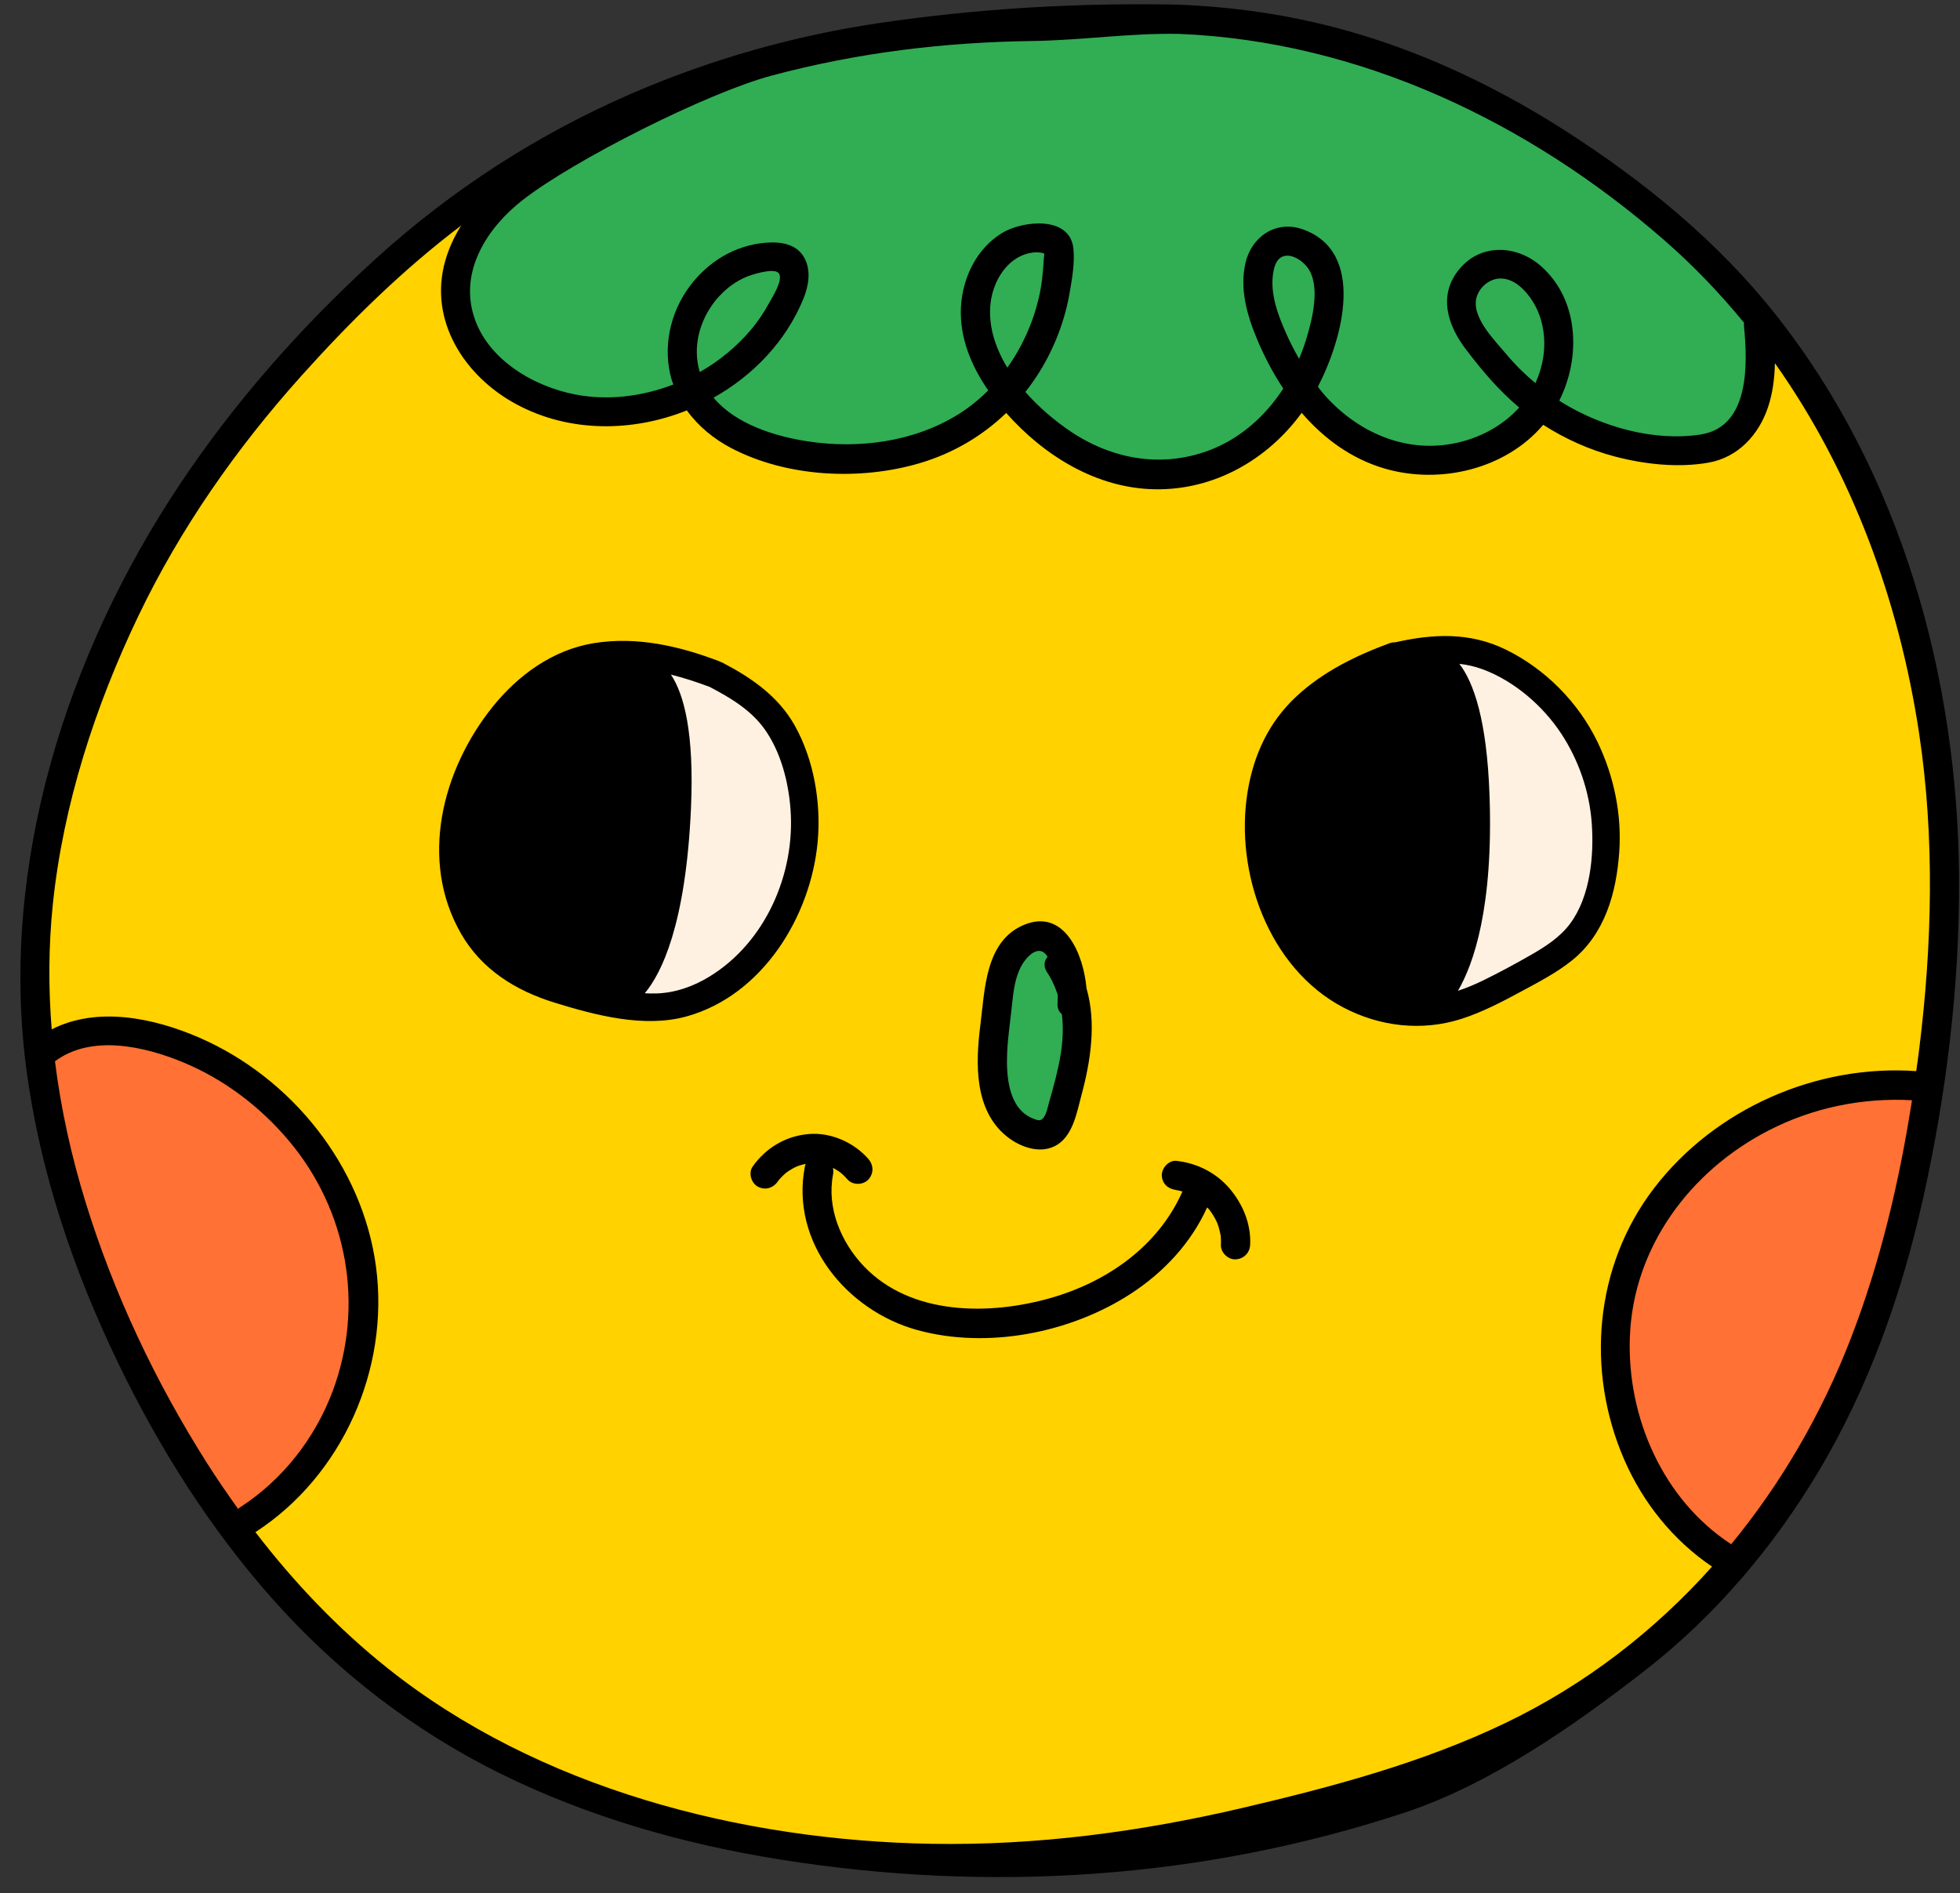
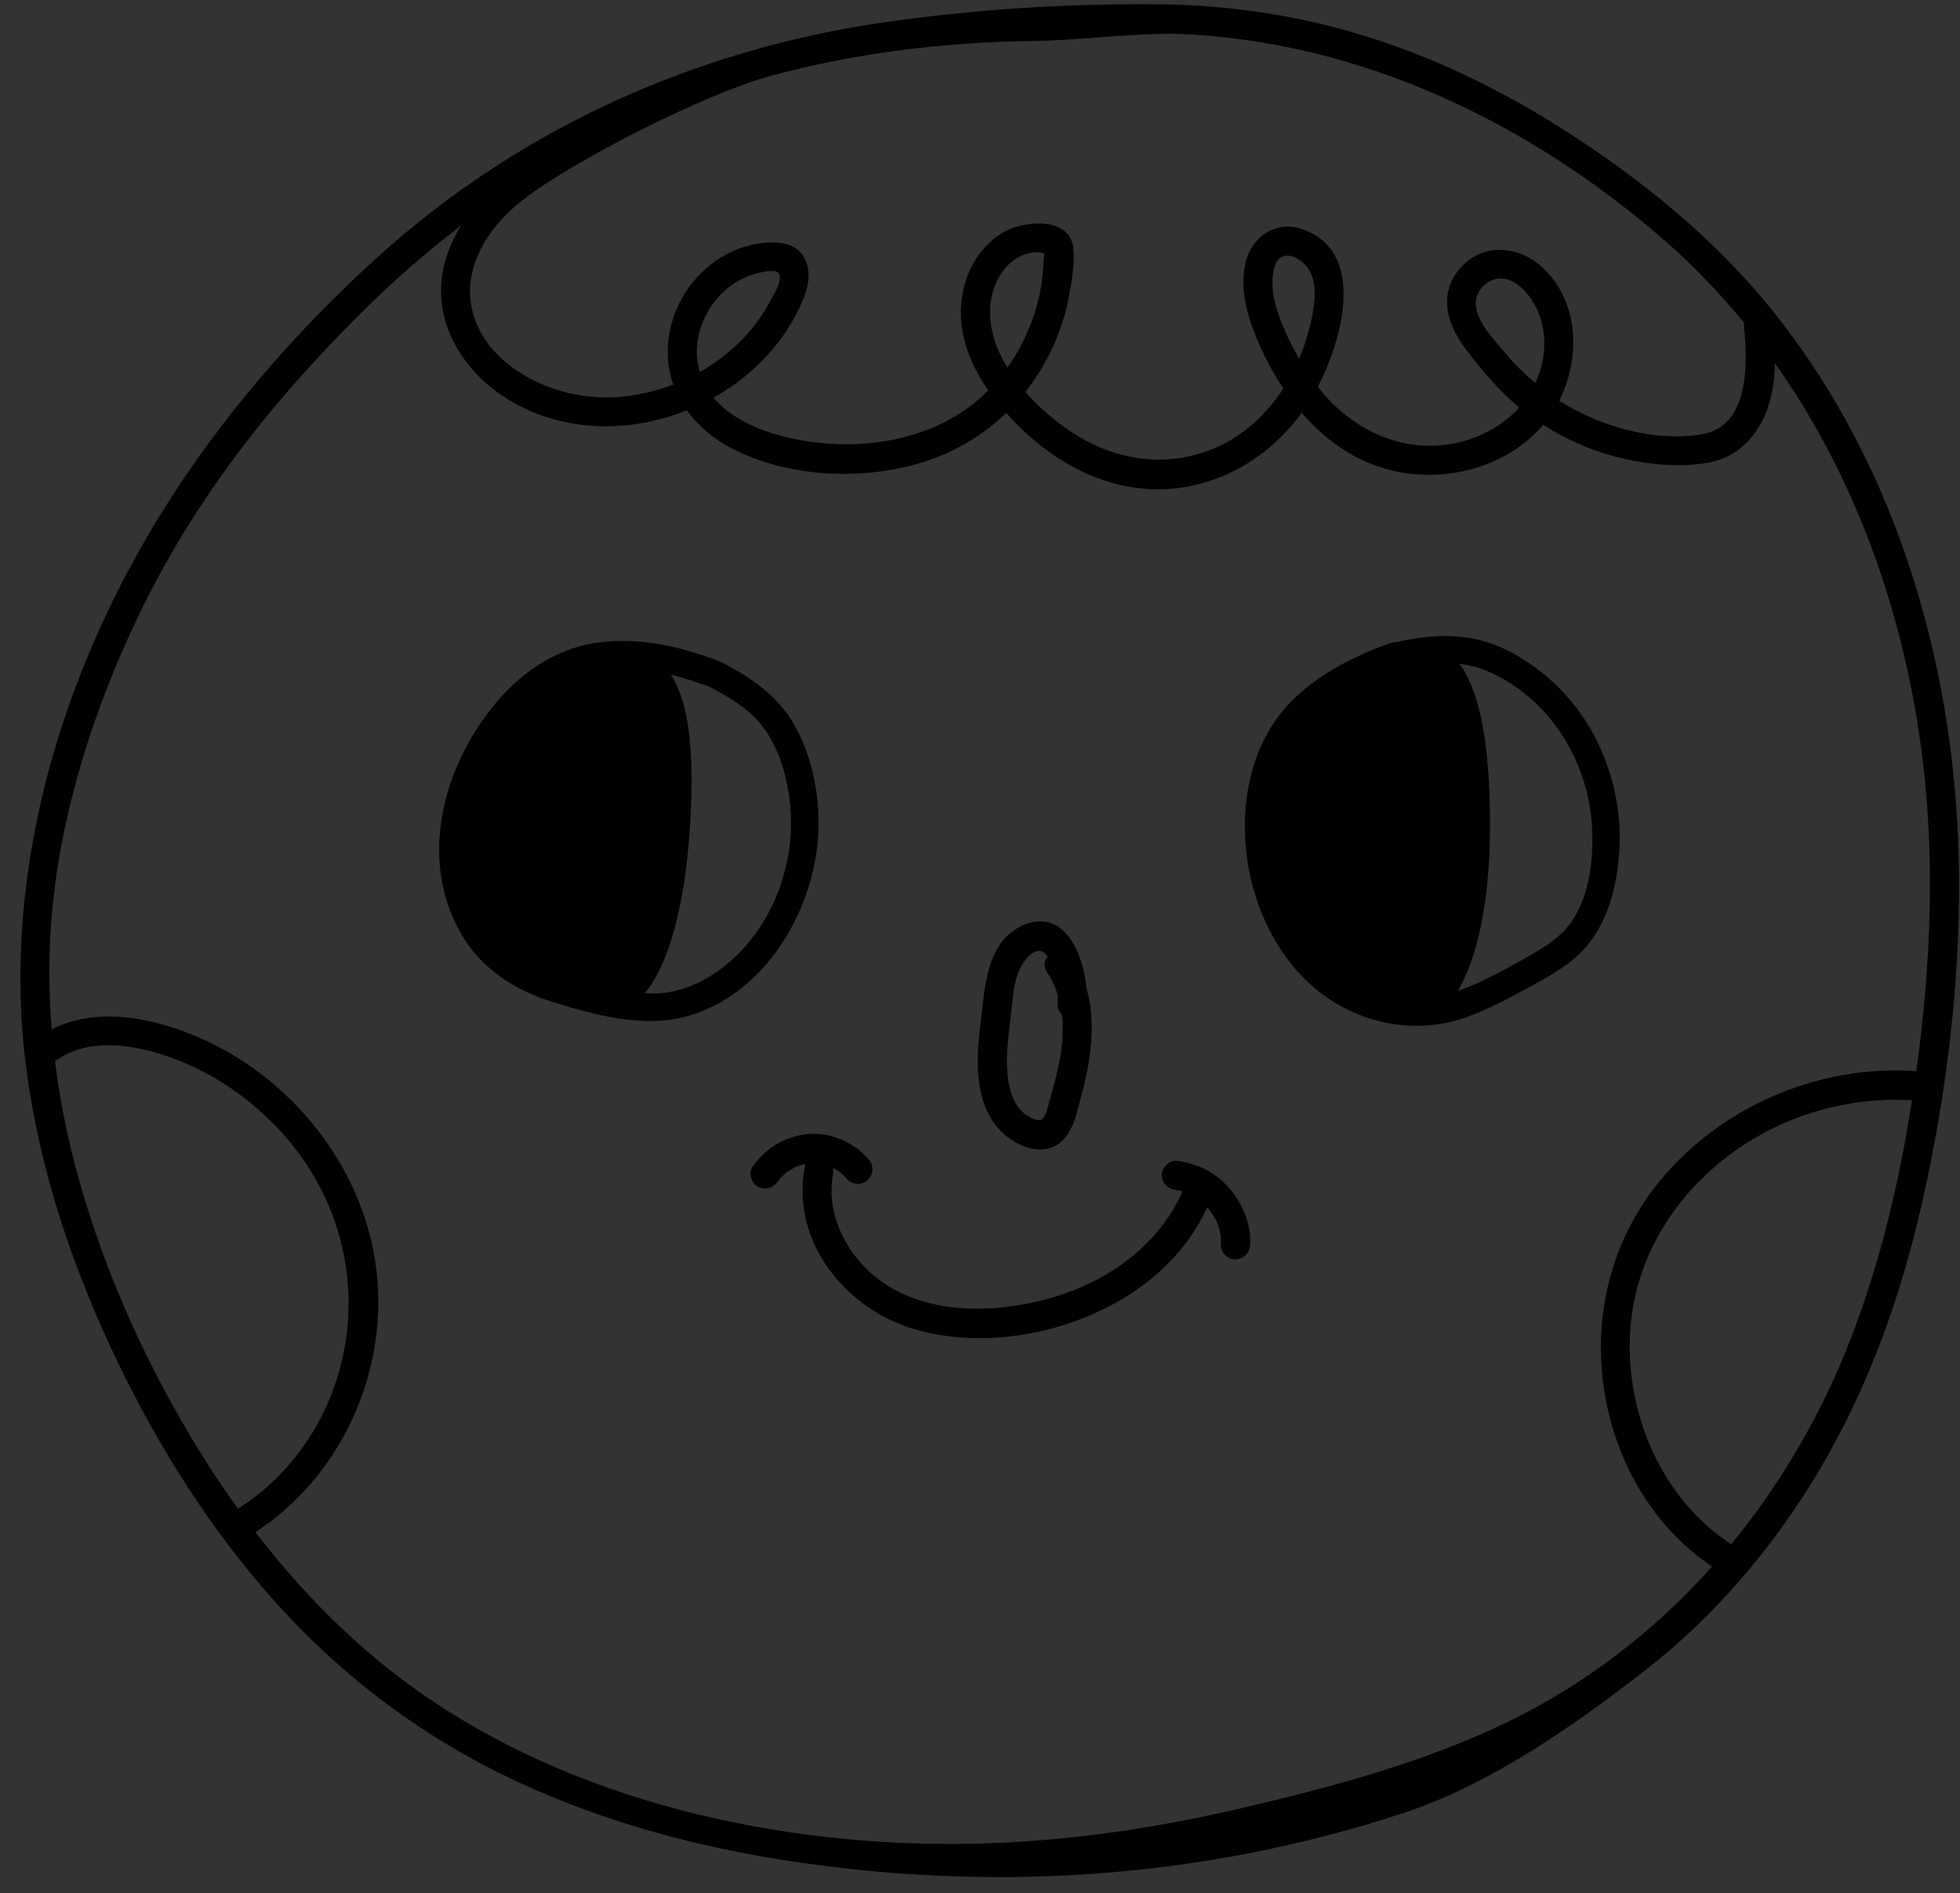
<svg xmlns="http://www.w3.org/2000/svg" fill="#000000" height="222.6" preserveAspectRatio="xMidYMid meet" version="1" viewBox="-2.4 -0.5 230.4 222.6" width="230.4" zoomAndPan="magnify">
  <rect x="-2.4" y="-0.5" width="230.4" height="222.6" fill="#333333" stroke="none" />
  <g id="change1_1">
-     <path d="M204.971,37.486c-6.789-8.559-15.318-15.492-24.492-21.354 c-8.845-5.652-18.528-10.066-28.779-12.43c-5.173-1.193-10.462-1.863-15.764-2.083 c-11.606-0.245-23.292,0.43-34.814,2.132c-9.818,1.451-19.509,4.2-28.614,8.142 C61.62,16.607,51.628,23.052,42.848,31.027c-8.555,7.77-16.361,16.592-22.771,26.217 c-13.058,19.607-20.859,43.974-17.775,67.607c1.56,11.956,5.466,23.463,10.701,34.292 c4.732,9.788,10.597,19.08,17.822,27.226c7.417,8.361,16.332,15.261,26.354,20.222 c10.182,5.04,21.206,8.186,32.4,9.978c24.375,3.903,49.297,0.012,72.585-7.641 c9.995-3.284,19.395-7.786,27.723-14.272c8.097-6.306,14.819-14.229,20.077-23.026 c5.813-9.726,9.639-20.534,12.104-31.562c2.724-12.185,4.268-24.791,4.191-37.283 C226.117,79.59,219.53,55.84,204.971,37.486z M69.78,117.164c-0.897-15.245,1.569-41.25,1.569-41.25 s16.59-0.448,20.401,15.021C95.561,106.403,82.334,122.768,69.78,117.164z M166.853,118.289l-1.121-42.377 c6.501-0.674,18.159,4.261,20.625,19.057C189.047,115.146,166.853,118.289,166.853,118.289z" fill="#ffd200" />
-   </g>
+     </g>
  <g id="change2_1">
-     <path d="M203.444,183.751c0,0-22.691-10.092-14.271-34.304s35.293-21.97,35.293-21.97 C224.502,148.303,203.444,183.751,203.444,183.751z M24.718,179.039c10.985-4.035,25.333-27.127,8.386-46.408 S1.627,124.113,1.627,124.113C3.248,133.301,18.889,170.744,24.718,179.039z" fill="#ff7134" />
-   </g>
+     </g>
  <g id="change3_1">
-     <path d="M120.357,2.604c47.439-3.139,82.589,26.902,84.159,35.791 c1.121,23.685-19.504,11.96-25.382,8.598c-11.931,14.124-25.918,3.652-29.478-1.569 c-15.179,19.953-28.761,4.708-32.486,0.224c-22.781,18.159-37.659,0-37.659,0s-18.025,8.519-26.647-6.053 s14.002-24.959,14.002-24.959S72.918,5.743,120.357,2.604z M119.101,109.838c-3.107,0.454-9.593,23.019,0.808,22.346 C125.826,132.184,126.275,108.79,119.101,109.838z" fill="#31ad54" />
-   </g>
+     </g>
  <g id="change4_1">
-     <path d="M71.349,75.913c0,0,16.59-0.448,20.401,15.021c3.811,15.469-9.416,31.834-21.97,26.23 C68.883,101.919,71.349,75.913,71.349,75.913z M165.732,75.912l1.121,42.377c0,0,22.195-3.143,19.504-23.32 C183.891,80.173,172.233,75.238,165.732,75.912z" fill="#fff1e1" />
-   </g>
+     </g>
  <g id="change5_1">
    <path d="M206.292,36.436c-6.887-8.683-15.54-15.716-24.847-21.663c-8.973-5.734-18.797-10.212-29.196-12.61 c-5.248-1.21-10.614-1.89-15.993-2.113c-11.775-0.248-23.63,0.436-35.319,2.163 c-9.961,1.472-19.792,4.261-29.03,8.26C60.861,15.254,50.724,21.793,41.816,29.883 c-8.679,7.883-16.598,16.833-23.101,26.598C5.467,76.372-2.447,101.093,0.682,125.069 c1.583,12.129,5.545,23.804,10.857,34.789c4.801,9.93,10.751,19.357,18.081,27.621 c7.525,8.483,16.569,15.482,26.737,20.515c10.329,5.113,21.514,8.305,32.871,10.123 c24.729,3.96,49.692,2.321,73.318-5.442c10.14-3.332,19.997-10.209,28.445-16.788 c8.215-6.397,15.034-14.436,20.368-23.36c5.898-9.867,9.778-20.832,12.279-32.02 c2.763-12.362,4.329-25.151,4.252-37.824C227.744,79.151,221.062,55.056,206.292,36.436z M88.3,8.391 c10.058-2.691,20.232-3.929,30.635-4.069c5.763-0.078,11.559-0.957,17.32-0.835 c21.23,0.881,41.055,10.384,56.944,24.219c3.441,2.996,6.568,6.267,9.418,9.743 c-0.017,0.129-0.021,0.265-0.007,0.414c0.426,4.376,0.698,11.812-5.073,12.718 c-5.53,0.867-11.673-0.907-16.36-3.787c-0.097-0.06-0.187-0.13-0.283-0.191 c2.558-5.092,2.33-11.845-2.135-15.802c-2.806-2.487-7.018-2.73-9.567,0.288 c-2.581,3.056-1.461,6.61,0.728,9.487c1.917,2.52,3.874,4.836,6.265,6.837c-1.987,2.205-4.785,3.687-7.837,4.254 c-5.773,1.073-11.257-1.45-15.056-5.732c-0.273-0.308-0.518-0.64-0.774-0.963 c2.949-5.697,5.683-15.874-1.786-18.513c-3.105-1.097-5.99,0.83-6.712,3.912 c-0.722,3.08,0.16,6.156,1.342,8.992c0.837,2.007,1.867,3.981,3.089,5.822c-2.115,3.25-5.083,5.914-8.768,7.284 c-5.606,2.085-11.425,1.014-16.316-2.298c-1.784-1.208-3.643-2.777-5.234-4.588 c1.473-1.861,2.698-3.945,3.629-6.214c0.694-1.691,1.217-3.447,1.537-5.248c0.302-1.695,0.657-3.679,0.48-5.397 c-0.404-3.934-6.043-3.271-8.402-1.82c-2.978,1.832-4.615,5.232-4.812,8.648 c-0.205,3.567,1.197,6.962,3.204,9.847c-1.051,1.052-2.212,1.998-3.49,2.796 c-5.223,3.262-11.734,4.115-17.756,3.193c-3.858-0.591-8.471-2.031-11.042-5.133 c4.66-2.613,8.517-6.63,10.566-11.644c0.609-1.49,0.917-3.311,0.107-4.793c-0.918-1.68-2.84-1.923-4.57-1.779 c-3.609,0.3-6.766,2.241-8.912,5.121c-2.314,3.104-3.22,7.263-2.111,11.009 c0.054,0.183,0.131,0.356,0.194,0.535c-3.655,1.412-7.695,1.922-11.537,1.175 c-4.959-0.965-10.341-4.128-11.923-9.219c-1.682-5.412,1.662-10.453,5.719-13.622 C65.045,18.327,80.712,10.421,88.3,8.391z M178.088,44.548c-1.253-1.048-2.419-2.198-3.467-3.458 c-1.37-1.647-4.236-4.449-3.394-6.809c0.424-1.189,1.641-2.106,2.925-2.034c1.434,0.08,2.605,1.22,3.384,2.333 c1.413,2.019,1.853,4.593,1.462,7.005C178.826,42.643,178.513,43.631,178.088,44.548z M148.764,38.648 c-0.939-2.13-1.841-4.517-1.524-6.893c0.088-0.664,0.285-1.547,0.879-1.953c1.023-0.698,2.471,0.25,3.11,1.057 c1.702,2.148,0.616,6.255-0.102,8.591c-0.233,0.757-0.508,1.504-0.819,2.238 C149.744,40.698,149.221,39.685,148.764,38.648z M114.002,35.553c0.163-2.502,1.565-5.269,4.061-6.143 c0.569-0.199,1.22-0.297,1.819-0.213c0.659,0.093,0.452,0.107,0.416,0.763c-0.085,1.538-0.229,3.032-0.579,4.537 c-0.687,2.954-1.952,5.77-3.705,8.229C114.664,40.512,113.838,38.075,114.002,35.553z M79.605,42.113 c-0.455-2.99,0.758-6.051,2.886-8.142c0.93-0.914,2.052-1.662,3.292-2.086c0.703-0.241,3.077-0.945,3.424-0.167 c0.379,0.85-0.76,2.61-1.143,3.315c-0.644,1.186-1.397,2.316-2.277,3.341c-1.655,1.928-3.615,3.542-5.816,4.808 c-0.037,0.021-0.077,0.038-0.114,0.059C79.75,42.879,79.665,42.504,79.605,42.113z M7.653,140.831 c-1.67-5.415-2.894-10.953-3.591-16.551c4.271-3.194,10.518-1.762,15.057,0.117 c4.81,1.991,9.069,5.225,12.415,9.197c6.931,8.228,8.941,19.42,5.159,29.501 c-2.075,5.532-5.882,10.399-10.85,13.611c-0.095,0.062-0.175,0.131-0.252,0.201 c-1.248-1.737-2.46-3.501-3.607-5.305C15.913,162.048,10.99,151.653,7.653,140.831z M174.635,202.044 c-9.786,4.71-20.425,7.547-30.961,10.015c-12.012,2.814-24.247,4.443-36.602,4.224 c-22.401-0.397-46.198-6.513-63.952-20.68c-5.823-4.647-10.965-10.066-15.496-15.962 c10.214-6.63,15.77-19.147,14.178-31.186c-1.562-11.817-9.913-22.235-20.773-26.955 c-5.375-2.336-12.027-3.7-17.352-0.974c-0.394-4.881-0.375-9.796,0.133-14.705 c1.211-11.716,4.971-23.28,10.043-33.875c4.952-10.344,11.557-19.768,19.205-28.29 c5.728-6.382,11.897-12.453,18.745-17.63c-0.797,1.285-1.444,2.659-1.866,4.147 c-1.99,7.026,2.274,13.578,8.361,16.856c6.222,3.351,13.623,3.288,20.043,0.724 c1.339,1.857,3.172,3.361,5.214,4.429c6.554,3.429,15.125,3.848,22.153,1.776 c3.908-1.152,7.355-3.192,10.172-5.903c4.462,5.039,10.628,8.862,17.491,8.971c6.972,0.111,13.233-3.481,17.244-8.985 c2.591,3.005,5.822,5.393,9.733,6.542c6.497,1.909,14.216,0.106,18.658-5.135c2.587,1.659,5.439,2.939,8.403,3.72 c3.499,0.922,7.457,1.362,11.044,0.724c3.458-0.615,5.889-3.267,6.973-6.495c0.559-1.663,0.777-3.424,0.817-5.194 c9.04,12.761,14.59,27.895,16.942,43.461c1.859,12.302,1.547,24.879,0.018,37.198 c-0.106,0.859-0.23,1.717-0.347,2.575c-11.718-0.832-23.661,4.423-30.819,13.763 c-7.003,9.137-8.053,21.451-3.504,31.921c2.2,5.064,5.753,9.485,10.32,12.572 C192.094,191.253,183.965,197.553,174.635,202.044z M201.102,181.062c-8-5.223-12.253-14.894-11.911-24.344 c0.382-10.558,7.064-19.536,16.292-24.297c5.198-2.681,11.043-3.887,16.872-3.563 c-1.479,9.523-3.7,18.972-7.17,27.956C211.777,165.638,207.026,173.853,201.102,181.062z M185.403,86.764 c-2.243-4.662-6.139-8.61-10.792-10.888c-4.236-2.074-8.561-1.865-13.011-0.853 c-0.199-0.013-0.416,0.015-0.651,0.101c-3.972,1.459-7.845,3.357-10.968,6.266 c-3.239,3.017-5.014,6.866-5.723,11.194c-1.546,9.433,2.445,20.716,11.219,25.349 c4.304,2.273,9.281,2.852,13.937,1.352c2.511-0.809,4.853-2.053,7.167-3.301c1.996-1.076,4.008-2.126,5.786-3.548 c3.878-3.1,5.236-7.944,5.575-12.728C188.258,95.268,187.33,90.769,185.403,86.764z M182.196,108.061 c-1.185,1.611-2.91,2.727-4.62,3.706c-1.841,1.054-3.723,2.072-5.628,3.004 c-0.981,0.48-1.969,0.892-2.966,1.222c1.835-3.14,4.185-9.804,3.711-23.049 c-0.314-8.761-1.85-13.198-3.546-15.395c0.923,0.108,1.844,0.308,2.761,0.649 c3.709,1.381,7.073,4.293,9.231,7.58c2.05,3.123,3.301,6.779,3.573,10.508 C184.991,100.117,184.537,104.876,182.196,108.061z M93.719,98.456c0.418-4.572-0.447-9.667-2.719-13.694 c-1.91-3.386-5.059-5.571-8.435-7.332c-0.076-0.04-0.151-0.064-0.227-0.091 c-0.05-0.025-0.094-0.054-0.148-0.075c-4.691-1.804-9.744-2.964-14.774-2.147 c-4.835,0.786-8.926,3.762-11.938,7.527c-5.903,7.38-8.638,17.994-3.688,26.619 c2.423,4.222,6.423,6.708,10.987,8.116c4.824,1.489,10.538,3.01,15.534,1.624 C87.224,116.531,92.915,107.257,93.719,98.456z M80.994,114.324c-1.9,1.16-4.021,1.914-6.259,1.981 c-0.448,0.014-0.894-0-1.34-0.025c1.957-2.337,4.822-8.055,5.429-21.751 c0.394-8.869-0.818-13.416-2.361-15.715c1.557,0.391,3.088,0.89,4.561,1.448c2.423,1.268,4.86,2.717,6.471,4.989 c1.892,2.67,2.787,6.161,3.03,9.387C91.097,102.21,87.591,110.295,80.994,114.324z M115.984,133.142 c1.613,1.282,4.075,2.14,5.951,0.914c1.826-1.194,2.257-3.808,2.781-5.751c1.099-4.07,1.78-8.552,0.604-12.605 c-0.354-4.064-2.627-9.417-7.341-7.465c-4.586,1.899-4.61,7.687-5.14,11.829 C112.27,124.509,112.1,130.056,115.984,133.142z M115.99,123.299c0.085-1.937,0.39-3.85,0.585-5.777 c0.148-1.46,0.345-3.014,1.021-4.337c0.518-1.014,1.995-2.767,3.043-1.358c0.038,0.051,0.067,0.109,0.103,0.162 c-0.393,0.475-0.515,1.139-0.06,1.821c0.559,0.838,0.96,1.734,1.254,2.659c0.004,0.34-0.001,0.675-0.022,0.997 c-0.039,0.585,0.178,1.01,0.514,1.284c0.186,1.571,0.109,3.187-0.152,4.768c-0.312,1.888-0.824,3.739-1.354,5.575 c-0.168,0.583-0.283,1.371-0.68,1.853c-0.346,0.421-0.681,0.269-1.198,0.068 C116.111,129.873,115.875,125.936,115.99,123.299z M135.893,135.986c-0.897-0.099-1.757,0.861-1.719,1.719 c0.044,0.981,0.717,1.561,1.628,1.696c-0.017-0.001-0.002,0.005,0.087,0.023c0.112,0.023,0.224,0.041,0.336,0.066 c0.125,0.028,0.248,0.067,0.371,0.101c-2.858,6.457-8.887,10.649-15.553,12.537 c-7.176,2.032-16.324,2.041-21.849-3.704c-2.723-2.832-4.431-6.884-3.669-10.834 c0.055-0.284,0.042-0.545-0.017-0.782c0.084,0.044,0.168,0.089,0.25,0.136c0.198,0.113,0.388,0.237,0.575,0.367 c0.022,0.015,0.048,0.035,0.071,0.053c0.105,0.087,0.207,0.177,0.307,0.27c0.187,0.175,0.361,0.36,0.529,0.553 c0.594,0.679,1.832,0.653,2.431,0c0.665-0.724,0.633-1.706,0-2.431c-1.692-1.937-4.378-3.129-6.962-2.927 c-2.708,0.212-5.086,1.62-6.639,3.836c-0.518,0.739-0.158,1.942,0.617,2.352c0.88,0.465,1.799,0.172,2.352-0.617 c0.031-0.044,0.066-0.093,0.077-0.111c0.053-0.066,0.108-0.131,0.164-0.194c0.165-0.186,0.341-0.363,0.526-0.53 c0.082-0.074,0.166-0.147,0.252-0.217c0.011-0.009,0.006-0.005,0.014-0.012c0.012-0.007,0.008-0.004,0.035-0.022 c0.206-0.142,0.415-0.279,0.633-0.402c0.18-0.102,0.366-0.195,0.555-0.28c0.026-0.01,0.059-0.023,0.093-0.034 c0.131-0.045,0.262-0.09,0.395-0.13c0.174-0.052,0.352-0.092,0.529-0.13c-0.042,0.104-0.077,0.215-0.101,0.34 c-1.709,8.865,4.908,16.904,13.201,19.195c8.248,2.279,18.062,0.35,25.171-4.301 c3.827-2.504,7.027-5.923,8.916-10.11c0.065,0.071,0.143,0.13,0.206,0.203c0.01,0.011,0.036,0.043,0.066,0.078 c0.021,0.03,0.134,0.176,0.155,0.207c0.131,0.187,0.255,0.379,0.37,0.577c0.115,0.197,0.222,0.398,0.321,0.604 c0.029,0.061,0.148,0.422,0.076,0.159c-0.074-0.27,0.038,0.109,0.058,0.165c0.155,0.43,0.251,0.865,0.344,1.311 c0.011,0.113,0.02,0.226,0.026,0.339c0.013,0.248,0.011,0.495-0.001,0.742c-0.043,0.899,0.822,1.759,1.719,1.719 c0.968-0.043,1.672-0.755,1.719-1.719c0.118-2.438-0.857-4.778-2.422-6.612 C140.547,137.372,138.307,136.251,135.893,135.986z M96.435,137.389C96.454,137.404,96.454,137.404,96.435,137.389 L96.435,137.389z" fill="inherit" />
  </g>
</svg>